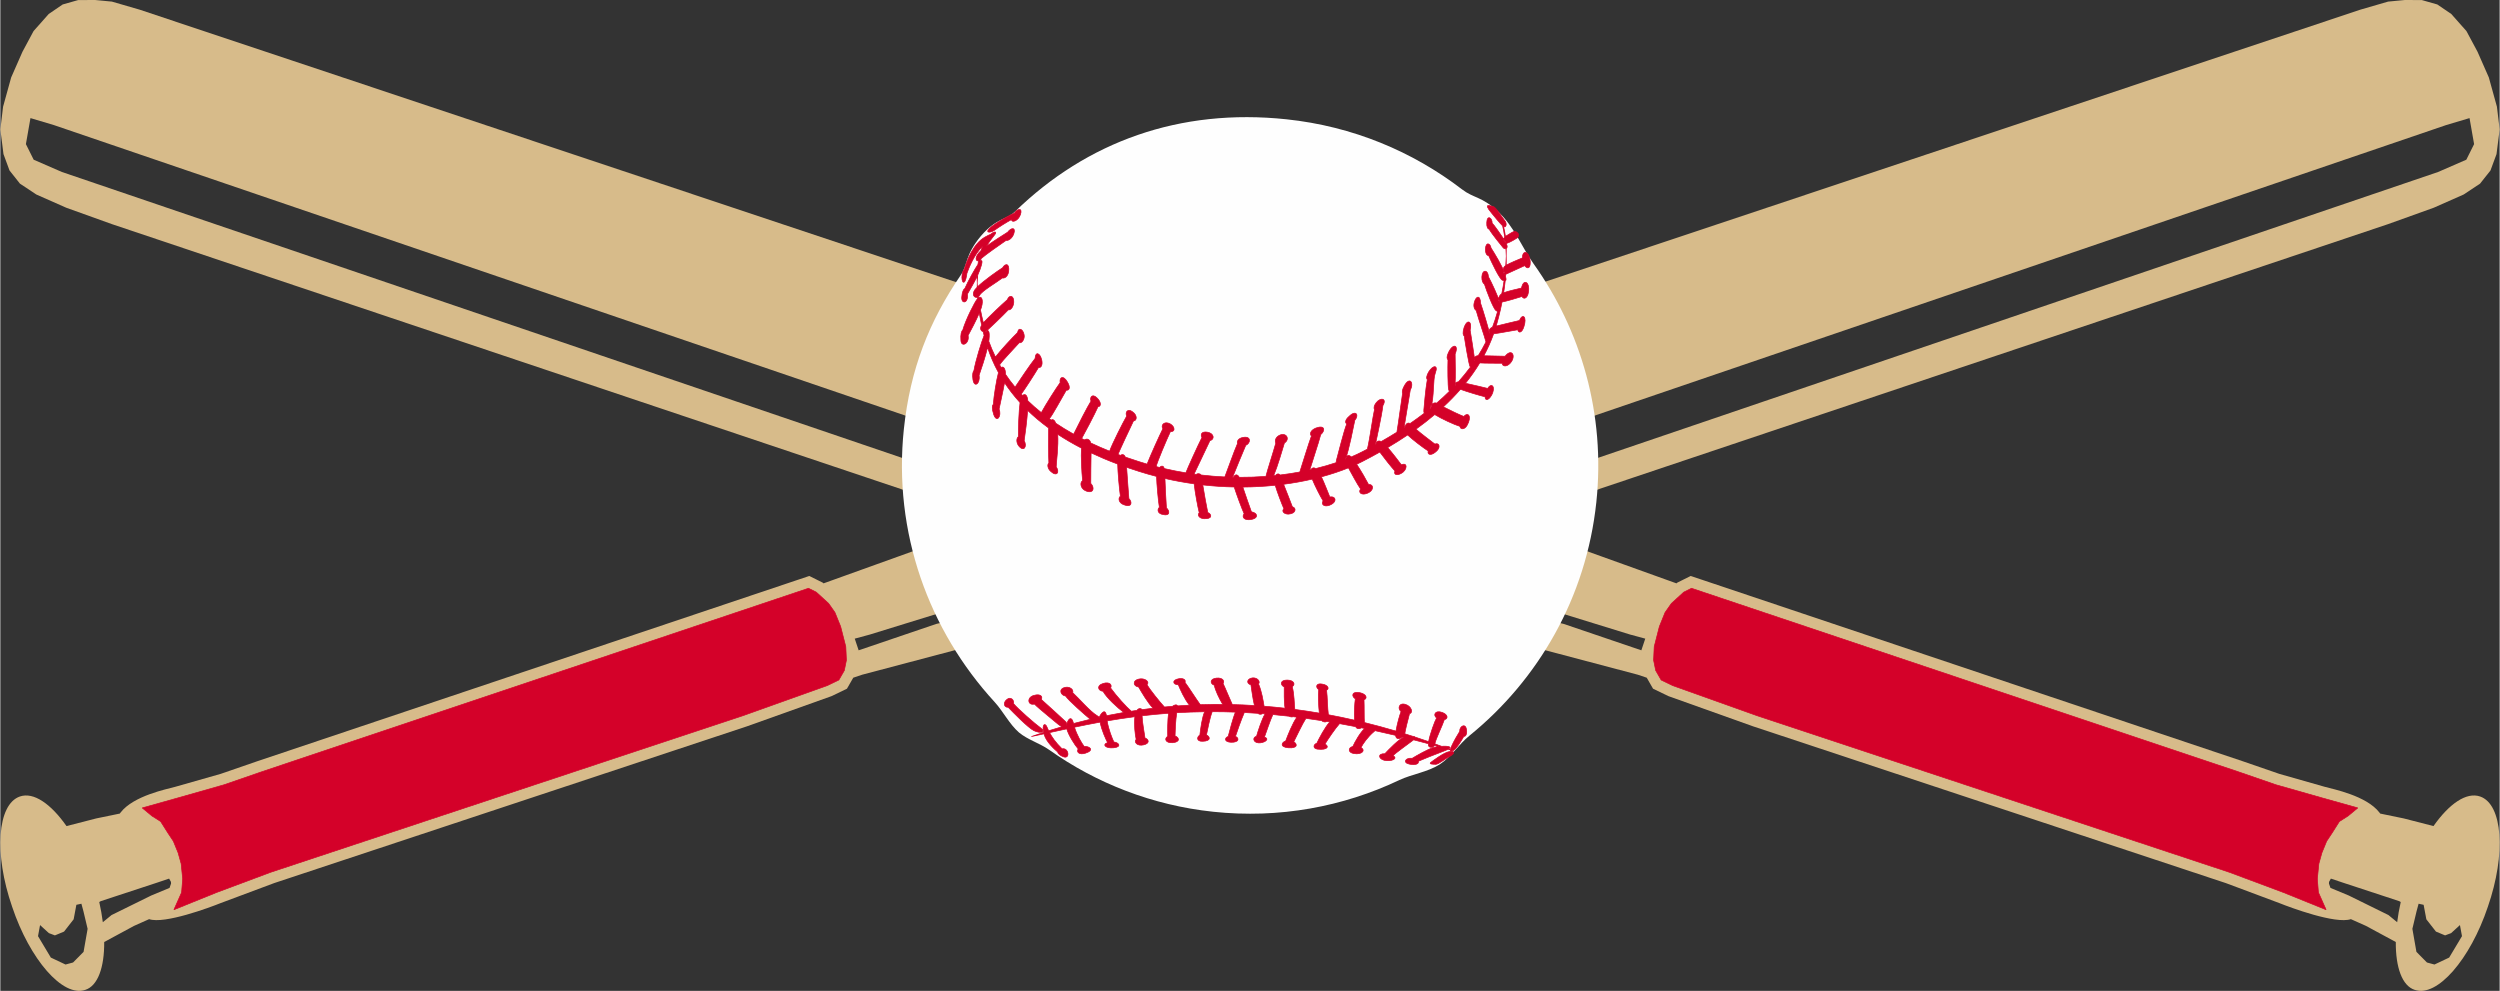
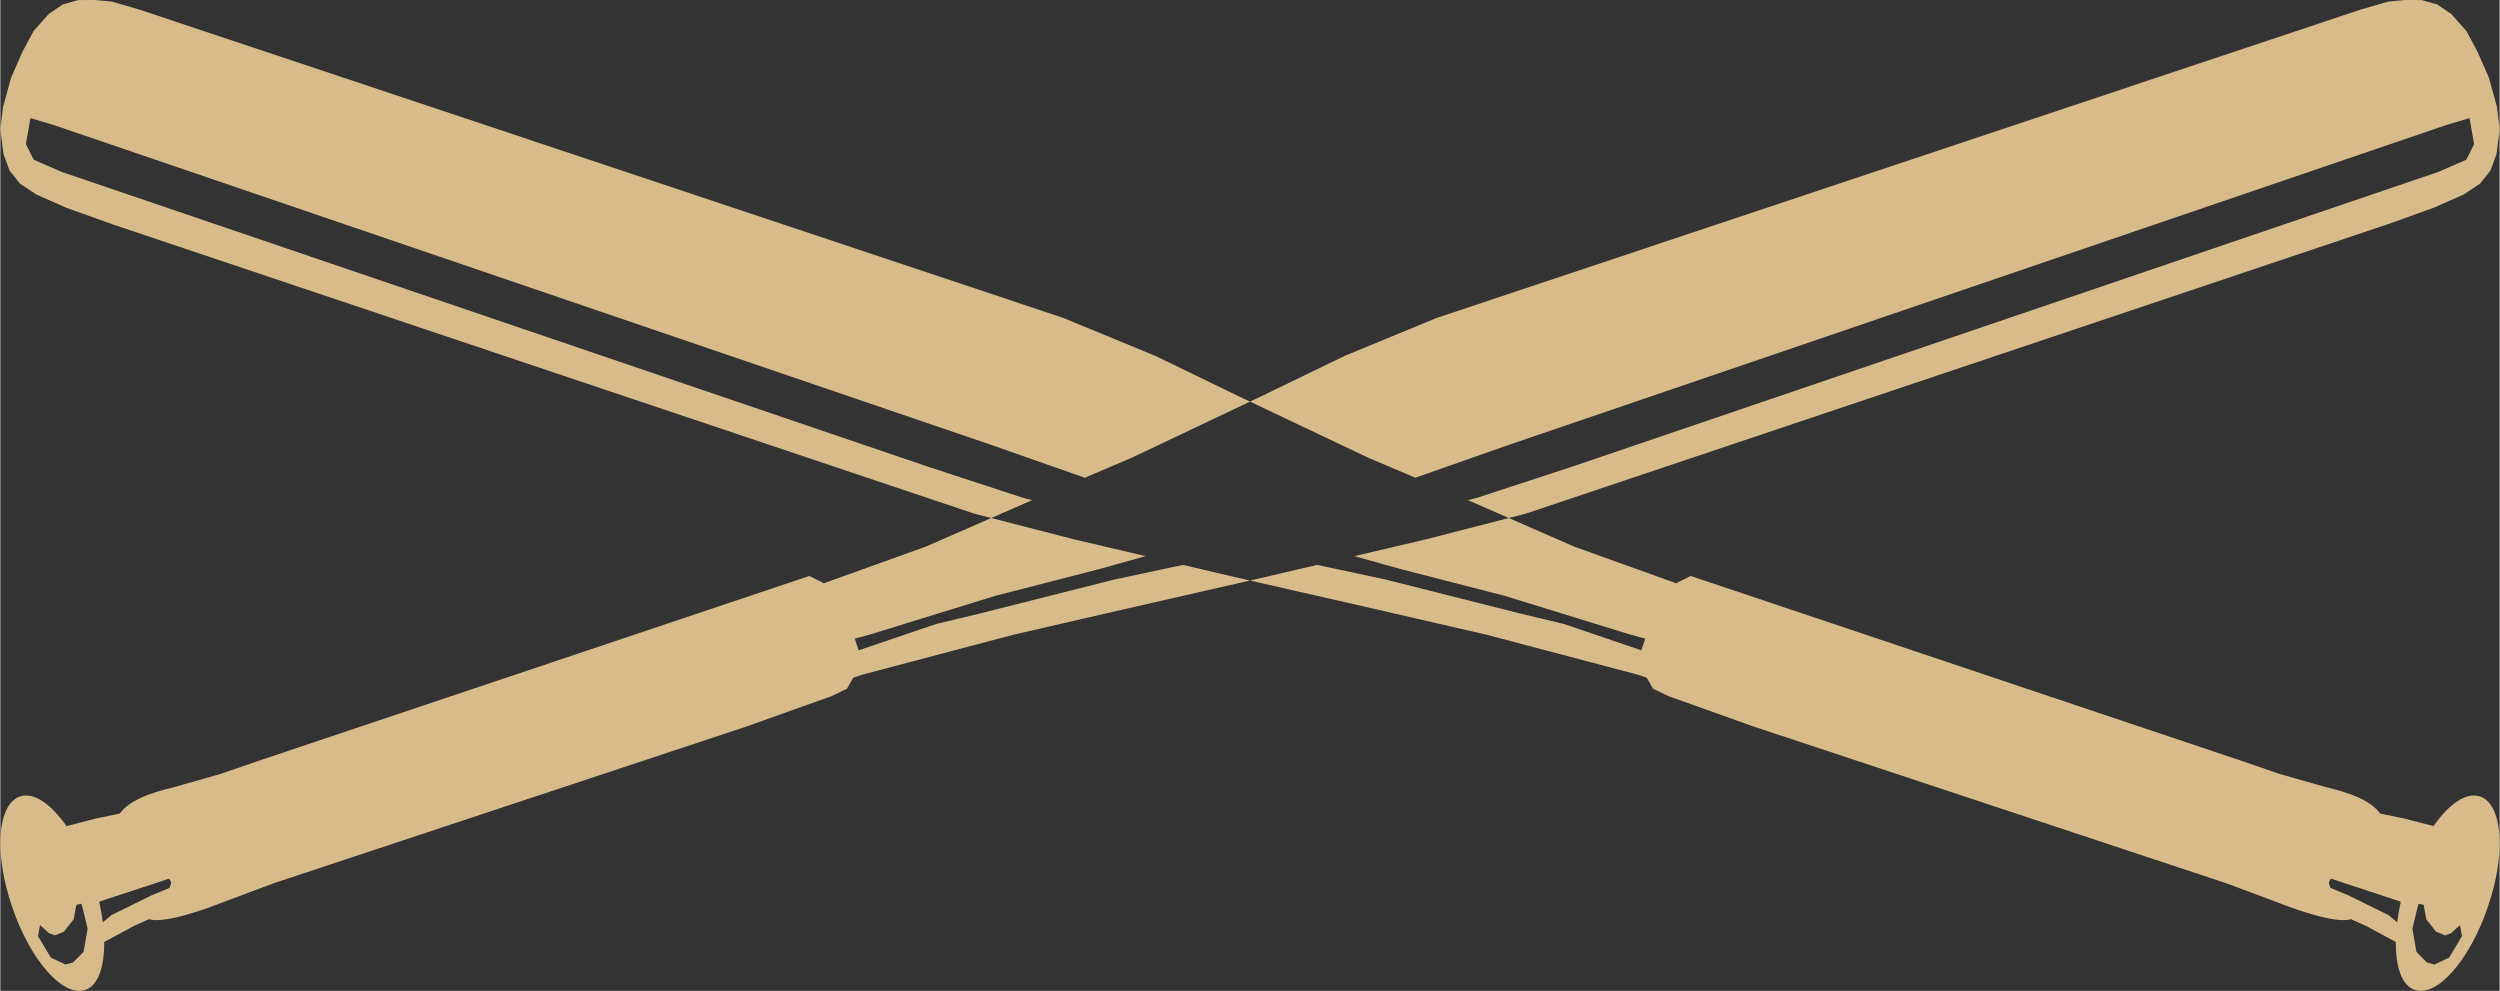
<svg xmlns="http://www.w3.org/2000/svg" xml:space="preserve" width="3290px" height="1304px" version="1.1" style="shape-rendering:geometricPrecision; text-rendering:geometricPrecision; image-rendering:optimizeQuality; fill-rule:evenodd; clip-rule:evenodd" viewBox="0 0 3290 1304.36">
  <rect x="0" y="0" width="3290" height="1304.36" fill="#333333" stroke="none" />
  <defs>
    <style type="text/css">
   
    .str0 {stroke:#D40129;stroke-width:0.9;stroke-miterlimit:2.613}
    .fil2 {fill:none}
    .fil1 {fill:#FEFEFE}
    .fil3 {fill:#D40129}
    .fil0 {fill:#D7BB8A}
   
  </style>
  </defs>
  <g id="Layer_x0020_1">
    <path class="fil0" d="M3202.92 1087.42l-39.06 -10.05 -31.1 -6.41c-0.33,-0.45 -0.67,-0.91 -1.02,-1.36 -17.01,-22.2 -61.17,-30.85 -71.73,-33.81l-60.08 -17.1 -47.99 -16.56 -726.83 -243.95 -17.7 8.81 -1.02 0.94 -134.74 -48.43 -139.91 -61.19 11.13 -2.71 126.24 -41.34 1139.87 -387.87 37.14 -16.16 10.22 -20.51 -6 -34.26 -30.78 9.18 -1234.17 421.09 -122.85 43.14 -61.87 -26.31 -171.22 -81.25 -109.01 -52.82 -121.39 -50.04 -1015.1 -338.79 -200.83 -67 -36.28 -10.54 -22.18 -2.12 -22.29 0.11 -20.31 5.77 -18.39 12.53 -19.95 22.49 -14.59 27.19 -14.9 33.86 -10.65 38.51 -3.58 29.91 4.11 32.5 7.94 21.52 13.7 17.33 21.63 14.34 39.31 17.37 60.29 21.66 1134.62 380.95 131.03 33.76 95.02 22.3 -61.82 17.23 -136.54 35.13 -164.8 50.88 -19.81 5.35 5.15 15.37 102.04 -34.69 57.3 -13.72 177.32 -44.77 90.27 -19.26 67.51 15.84 188.54 43.04 144.42 33.25 198.14 52.39 11.87 3.98 8.32 14.48 20.15 9.74 111.64 39.85 622.19 206.29 70.75 26.44c13.68,5.53 73.69,27.9 93.88,21.03l19.86 8.87 39.26 21.21c-0.25,33.3 8.32,57.73 24.89,63 29.61,10.25 73.1,-40.14 96.27,-109.27 24.34,-70.2 19.47,-135.03 -10.15,-145.27 -18.05,-6.25 -40.83,9.65 -61.38,38.93zm-119.73 74.31l74.64 24.53 1.96 1.14c-2.06,9.12 -3.62,18.03 -4.69,26.59l-11.46 -9.43 -52.31 -25.75 -24.06 -10 -1.97 -5.66 0.1 -2.22 2.43 -4.35 15.36 5.15zm157.22 70.59l-16.87 28.2 -19.35 9.15 -9.9 -2.67 -13.85 -13.99 -5.32 -30.32 5.5 -23.14 2.68 -9.91 6.62 1.41 3.59 19.1 12.64 16.17 12.02 5 7.94 -2.99 11.62 -10.61 2.68 14.6zm-3033.6 -70.59l-74.64 24.53 -1.96 1.14c2.06,9.12 3.62,18.03 4.69,26.59l11.46 -9.43 52.31 -25.75 24.06 -10 1.97 -5.66 -0.1 -2.22 -2.43 -4.35 -15.36 5.15zm-157.22 70.59l16.87 28.2 19.35 9.15 9.9 -2.67 13.85 -13.99 5.32 -30.32 -5.5 -23.14 -2.68 -9.91 -6.62 1.41 -3.59 19.1 -12.64 16.17 -12.02 5 -7.94 -2.99 -11.62 -10.61 -2.68 14.6zm37.49 -144.9l39.06 -10.05 31.1 -6.41c0.33,-0.45 0.67,-0.91 1.02,-1.36 17.01,-22.2 61.17,-30.85 71.73,-33.81l60.08 -17.1 47.99 -16.56 726.83 -243.95 17.7 8.81 1.02 0.94 134.74 -48.43 139.91 -61.19 -11.13 -2.71 -126.24 -41.34 -1139.87 -387.87 -37.14 -16.16 -10.22 -20.51 6 -34.26 30.78 9.18 1234.17 421.09 122.85 43.14 61.87 -26.31 171.22 -81.25 109.01 -52.82 121.39 -50.04 1015.1 -338.79 200.83 -67 36.28 -10.54 22.18 -2.12 22.29 0.11 20.31 5.77 18.39 12.53 19.95 22.49 14.59 27.19 14.9 33.86 10.65 38.51 3.58 29.91 -4.11 32.5 -7.94 21.52 -13.7 17.33 -21.63 14.34 -39.31 17.37 -60.29 21.66 -1134.62 380.95 -131.03 33.76 -95.02 22.3 61.82 17.23 136.54 35.13 164.8 50.88 19.81 5.35 -5.15 15.37 -102.04 -34.69 -57.3 -13.72 -177.32 -44.77 -90.27 -19.26 -67.51 15.84 -188.54 43.04 -144.42 33.25 -198.14 52.39 -11.87 3.98 -8.32 14.48 -20.15 9.74 -111.64 39.85 -622.19 206.29 -70.75 26.44c-13.68,5.53 -73.69,27.9 -93.88,21.03l-19.86 8.87 -39.26 21.21c0.25,33.3 -8.32,57.73 -24.89,63 -29.61,10.25 -73.1,-40.14 -96.27,-109.27 -24.34,-70.2 -19.47,-135.03 10.15,-145.27 18.05,-6.25 40.83,9.65 61.38,38.93z" />
-     <path class="fil1" d="M1596.44 1068.55c-80.09,-8.49 -153.82,-37.6 -215.72,-81.43 -12.74,-8.96 -28.25,-13.26 -39.78,-22.85 -12.88,-11.25 -20.98,-28.08 -32.24,-40.3 -86.24,-93.95 -133.79,-222.95 -119.31,-359.46 8.33,-78.59 33.28,-141.73 75.1,-202.7 8.54,-12.4 5.47,-26.42 26.35,-51.2 19.97,-23.36 34.26,-21.85 44.85,-32.13 94.54,-91.89 216.76,-136.35 357.4,-121.44 87.24,9.25 165.87,42.31 230.93,92.17 15.47,11.91 26.02,9.23 47.13,28.96 21.81,20.18 31.85,47.48 46.74,68.46 62.91,88.04 95.29,198.71 83.01,314.53 -13.28,125.22 -76.09,233.4 -166.79,307.06 -14.14,11.43 -24.29,28.23 -39.4,38.03 -15.9,10.11 -36.73,12.84 -53.14,20.61 -74.07,35.11 -157.89,50.94 -245.13,41.69z" />
    <g>
-       <path class="fil2 str0" d="M1884.04 1002.84c0,0 16.56,-12.69 23.49,-13.48 6.59,-1.2 7.78,1.97 1.28,5.84 -6.83,3.46 -15.19,10.56 -19.03,10.91 -3.8,-0.02 -11.02,-0.03 -5.74,-3.27zm21.61 -537.3c-1.85,4.06 -1.49,6.99 -0.04,8.11 -0.43,9.42 -0.14,35.04 0.78,38.74 0.16,0.99 0.59,1.92 1.18,2.66 -5.46,5.42 -11.1,10.62 -16.86,15.6 -4.65,-1.69 -8.76,3.13 -8.87,7.43l1.23 -0.99c4.5,-14.09 2.73,-38.09 5.75,-45.58 0.26,-0.67 0.43,-1.25 0.52,-1.76 3.45,-8.82 -3.09,-9.86 -9.04,-0.28 -3.19,5.26 -3.29,8.83 -1.89,10.19 -2.46,13.18 -4.08,35.28 -4.58,40.08 -0.17,1.52 0.04,3.06 0.5,4.28 -6.13,4.72 -12.34,9.22 -18.58,13.51 -3.2,-2 -5.94,0.93 -6.91,4.67l-1.01 0.67c1.33,-9.65 6.55,-38.37 8.21,-49.61l0.07 -0.12c5.17,-9.34 -1.09,-18.37 -8.25,-4.68 -2.5,4.68 -2.85,7.76 -2.05,9.39 -1.75,10.96 -5.39,39.38 -7.47,51.11 -6.93,4.34 -13.81,8.43 -20.59,12.27 -4.22,-2.06 -6.89,0.56 -7.02,3.93l-0.72 0.4 0.03 -0.11c0.84,-4.84 8.33,-37.6 9.93,-51.64 5.74,-9.62 -3.37,-11.12 -9.04,-3.4 -2.88,3.82 -3.18,6.98 -2.07,8.71 -2.14,8.84 -6.12,38.84 -9.36,52.09 -2.13,1.12 -4.23,2.22 -6.32,3.29 -4.64,2.4 -9.62,4.74 -14.92,7 -3.99,-4.1 -6.55,-1.11 -7.2,2.93l-0.46 0.17c4.92,-13.01 10.24,-41.39 12.35,-51.28 6.09,-7.28 1.33,-13.97 -7.34,-5.36 -5.58,4.7 -5.66,8.69 -3.25,10 -4.34,10.88 -10.8,38.25 -13.5,47.54 -0.33,1.27 -0.49,2.46 -0.51,3.53 -8.37,2.82 -17.3,5.42 -26.74,7.74 -2.63,-1.65 -5.16,-0.92 -6.38,1.5l-1.56 0.35c1.81,-6.57 11.64,-35.63 14.43,-46.52 6.35,-5.38 5.53,-13.08 -6.35,-8.64 -7.55,3.14 -8.36,8 -5.91,10.52 -3.57,9.45 -11.83,36.74 -15.3,47.32 -8.39,1.56 -17.09,2.89 -26.05,3.97 -1.95,-2.45 -4.39,-1.52 -6.05,0.68 -0.77,0.08 -1.55,0.15 -2.33,0.23 5.36,-12.76 11.33,-33.83 14.18,-43 7.59,-4.89 2.86,-13.76 -5.51,-10.63 -5.97,2.34 -7.56,7.62 -5.83,10.68 -2.9,10.65 -11.57,37.52 -12.78,42.86 -0.05,0.31 -0.09,0.64 -0.11,0.97 -11.38,0.87 -23.13,1.3 -35.18,1.25 -2.85,-5.11 -6.03,-3.42 -7.64,-0.1l-1.16 -0.03c4.61,-11.61 13.67,-33.55 17.29,-41.87 6.97,-3.23 7.12,-12.5 -3.23,-10.55 -6.49,1.01 -8.66,5.11 -7.61,8.17 -4.06,8.9 -14.7,39.14 -16.47,43.27 -0.1,0.2 -0.18,0.4 -0.25,0.62 -10.21,-0.49 -20.6,-1.33 -31.13,-2.57 -1.55,-2.07 -4.41,-2.23 -6.61,-0.83 -0.91,-0.12 -1.81,-0.24 -2.73,-0.36 5.16,-10.95 16.88,-35.42 20.93,-44.05 6.26,-1.32 6.06,-9.54 -3.68,-11.2 -7.77,-1.07 -8.99,3.48 -6.84,7.06 -5.38,10.57 -19.38,41.45 -20.79,45.53 -0.12,0.33 -0.19,0.68 -0.23,1.05 -9.46,-1.55 -19,-3.43 -28.61,-5.66 -1.07,-4.3 -3.82,-3.75 -6.19,-1.49 -1.49,-0.37 -2.98,-0.74 -4.48,-1.13 1.36,-6.15 13.73,-35.38 18.72,-45.87 8.5,-0.04 4.72,-9.24 -2.8,-11.38 -6.42,-1.78 -9.8,3.54 -7.08,7.47 -4.66,9.3 -16.54,35.69 -20.75,46.52 -3.39,-0.98 -6.79,-2 -10.19,-3.08 -6.36,-1.99 -12.51,-4.03 -18.47,-6.13 -1.51,-3.8 -4.2,-3.98 -6.4,-2.3 -1.1,-0.4 -2.18,-0.8 -3.26,-1.21 2.45,-6.17 15.69,-34.34 20.4,-44.06 4.7,-0.22 5.42,-7.44 -1.34,-12.09 -5.86,-4.66 -10.11,0.28 -7.61,5.7 -5.01,8.76 -18.68,35.67 -22.49,46.18 -8.71,-3.49 -16.94,-7.09 -24.74,-10.79 -1.42,-5.19 -5.39,-6.24 -8.37,-4.07 -1.24,-0.62 -2.45,-1.25 -3.66,-1.87l0.02 -0.03c3.36,-5.82 17.25,-32.17 21.54,-41.85 4.17,0.08 4.54,-5.98 -1.43,-11.53 -5.98,-6.05 -9.81,-0.92 -7.86,4.28 -4.53,7.12 -17.59,32.62 -22.8,43.49 -8.44,-4.71 -16.27,-9.52 -23.55,-14.42 -1.82,-4.85 -4.16,-5.41 -6.02,-4.16 -0.95,-0.67 -1.89,-1.34 -2.82,-2.02 0.54,-0.32 0.99,-0.67 1.33,-1.01 2.83,-3.25 14.89,-25.01 21.41,-36.36 3.67,0.67 5.97,-3.18 1.45,-10.66 -5.68,-9.89 -10.93,-5.97 -9.59,0.82 -5.68,7.78 -19.19,29.09 -24.79,39.45 -6.42,-5.14 -12.31,-10.33 -17.7,-15.54 -0.8,-8.54 -4.33,-9.69 -6.95,-6.99 -0.6,-0.63 -1.19,-1.26 -1.78,-1.89 3.93,-5.19 17.71,-26.44 22.75,-35.04 2.88,0.77 5.85,-2.63 4.26,-9.87 -2.51,-10 -8.44,-11.22 -8.76,-2 -6.03,7.38 -21.05,29.84 -26.33,37.74 -4.71,-5.66 -8.89,-11.3 -12.63,-16.86 0.15,-7.4 -2.79,-11.2 -5.7,-8.98 -0.71,-1.18 -1.39,-2.36 -2.06,-3.53 0.37,-0.28 0.68,-0.66 0.92,-1.12 2.43,-4.07 18.38,-20.63 24.99,-28.02 3.01,1.35 7.4,-4.54 6.43,-10.1 -1.16,-7.16 -7.2,-11.34 -8.73,-3.17 -5.97,5.59 -23.48,24.56 -29.05,32.16 -3.55,-7.2 -6.42,-14.13 -8.77,-20.71 0.11,-0.75 0.2,-1.48 0.27,-2.16 1.3,-12.22 -1.25,-13.92 -4.15,-9.84l-0.26 -0.91c0.54,-0.22 1.04,-0.55 1.47,-0.97 3.23,-2.9 21.55,-20.25 28.28,-27.5 2.76,0.72 6.79,-3.36 7.28,-10.18 0.3,-8.67 -5.72,-10.39 -8.54,-3.12 -7.22,6.21 -23.96,22.2 -31.52,30.32 -1.46,-5.85 -2.7,-11.44 -3.73,-16.78 0.55,-1.48 0.99,-2.81 1.27,-3.9 2.75,-9.27 0.2,-15.14 -3.92,-12.31l-0.17 -1.31c0.58,-0.45 1.11,-1.06 1.55,-1.86 2.96,-5.73 22.22,-16.86 30.19,-22.93 2.76,1.1 7.22,-2.15 8.11,-8.37 1.48,-11.06 -4.5,-11.07 -7.97,-4.95 -6.14,3.86 -24.46,16.68 -33.12,25.17 -0.33,-4.93 -0.45,-9.55 -0.39,-13.89 -4.34,9.01 -10.23,18.74 -12.77,23.28l0.07 0.77c1.06,11.52 -8.2,12.82 -7.58,3.38 0.53,-6.81 2.26,-10.66 3.95,-11.16 4.53,-10.32 13.11,-25.57 17.36,-31.9 0.21,-1.67 0.45,-3.28 0.72,-4.83 -3.37,1.09 -6.13,-4.68 3.25,-13.36 0.72,-2.2 1.49,-4.23 2.3,-6.09 -11.04,10.74 -18.56,29.36 -20.78,35.99 -0.05,0.73 -0.15,1.52 -0.3,2.37 -2.35,14.97 -7.51,9.85 -6.02,-0.63 0.64,-3.7 1.72,-5.94 2.79,-6.94 3.32,-11.4 11.87,-33.94 27.57,-42.7 3.1,-1.74 5.42,-2.83 7.09,-3.44 3.86,-3.4 6.81,-3.81 6.81,-2.17 0,2.34 -5.97,7.11 -12.01,17.68 10.06,-7.42 22.19,-14.78 27.72,-18.4 4.87,-6.48 10.96,-6.5 8.12,1.96 -2.06,6.28 -7.48,9.65 -10.19,8.87 -8.43,5.82 -26.49,18.39 -32.77,23.87 -0.36,1.13 -0.71,2.31 -1.05,3.52 2.76,-2.6 3.17,1.11 -0.56,11.11 -0.75,2.17 -1.74,4.55 -2.87,7.01 -0.55,4.93 -0.86,10.28 -0.87,16.11 -1.17,1.16 -2.14,2.23 -2.85,3.18 -4.91,6.93 -0.44,11.35 3.31,10l0.13 1.75c-4.02,4.76 -15.7,28.13 -19.53,41.49 -1.81,1.52 -3.06,5.84 -2.41,13.63 0.47,9.91 11.69,3.94 9.46,-6.51 3.42,-6.32 10.6,-19.83 14.77,-29.58 0.82,5.07 1.82,10.38 3.03,15.93 -2.81,4.78 -0.77,7.81 1.98,8.57 0.41,1.68 0.84,3.37 1.29,5.09l-0.24 0.58c-3.13,7.61 -11,32.86 -13.15,45.53 -1.45,1.66 -2.28,5.49 -1.31,11.88 1.82,11.6 9.72,5.22 8.16,-5.22l-0.06 -0.44c2.62,-7.47 8.14,-23.74 11.17,-36.55 3.36,10.16 7.92,21.3 14.33,32.99 -2.58,9.62 -6.15,31.27 -6.76,41.95 -1.65,1.26 -2.1,5.45 0.58,13.53 4.07,11.35 10.73,1.73 7.01,-7.36 1.38,-7.3 5.22,-23.25 7.18,-34.81 5.65,8.61 12.38,17.41 20.42,26.23 -1.57,11.19 -2.34,34.14 -2.2,44.96 -2.6,1.56 -3.02,7.77 0.5,12.11 6.88,8.52 11.3,0.5 7.15,-6.99 1.47,-9.5 3.65,-26.98 4.55,-39.77 8.04,7.78 17.18,15.53 27.58,23.13 -0.28,10.9 -0.2,36.5 0.34,46.09 -2.31,1.86 -1.8,7.5 2.81,11.32 7.82,7.1 11.65,0.62 6.87,-6.29 0.26,-7.03 3.07,-27.07 2.03,-42.77 9.44,6.21 19.79,12.29 31.16,18.16 -0.71,11.09 0.41,31.69 1.54,42.87 -3.73,2.19 -2.86,9.87 3.29,12.95 10.72,5.33 13.35,-3.33 7.52,-9.31 -0.06,-9.11 0.2,-27.81 0.38,-40.23 10.81,5.11 22.45,10.03 34.99,14.73 0.21,10.66 2.15,32.83 3.57,42.32 -3.22,2.28 -2.45,8.61 4.41,11.19 10.51,4.16 11.78,-3.13 6.8,-8.11 -0.69,-7.34 -1.96,-27.38 -3,-41.15 5.42,1.89 10.98,3.74 16.73,5.53 7.57,2.39 15.13,4.55 22.65,6.48 0.29,10.18 2.21,32.06 3.71,40.7 -2.85,2.47 -2.53,7.42 3.12,9.08 11.55,3.36 10.8,-4.38 6.2,-8.37 -0.66,-7.18 -1.35,-25.57 -1.97,-38.71 12.96,2.98 25.79,5.31 38.44,7.07 1.19,11.2 4.66,29.94 6.7,38.08 -2.83,2.62 -0.42,7.39 6.28,7.83 10.98,0.55 10.8,-5.52 4.97,-8.26 -1.38,-6.89 -4.84,-24.64 -6.6,-36.23 14.07,1.59 27.89,2.48 41.35,2.74 3.34,10.39 10.12,28.63 13.12,35.25 -3.01,3.25 -1.1,8.1 6.34,7.83 13.87,-0.94 11.69,-9.18 3.23,-10.45 -2.47,-6.62 -7.43,-21.02 -11.35,-32.56 14.72,-0.09 28.98,-0.91 42.64,-2.34 2.81,9.25 8.51,24.33 11.48,30.93 -3.69,3.24 0.53,7.3 6.12,7.02 9.57,-0.52 10.97,-8.1 5.01,-9.65 -1.95,-5.79 -7.68,-19.37 -11.56,-29.6 13.23,-1.74 25.84,-4.04 37.7,-6.78 3.6,8.79 10.34,22.12 14.33,28.63 -2.78,4.05 0.67,8.22 7.83,5.94 11.68,-4.21 8.89,-12.69 1,-11.09 -2.38,-5.69 -7,-17.86 -11.08,-26.51 12.95,-3.48 24.88,-7.49 35.59,-11.85 4.11,7.37 11.39,21.32 16,27.82 -3.47,4.64 1.06,8.45 8.07,5.97 10.42,-3.9 9.24,-12.38 2.41,-11.88 -2.98,-5.91 -9.81,-17.73 -15.67,-26.61 2.69,-1.25 5.28,-2.52 7.77,-3.81 7.34,-3.78 14.96,-7.85 22.74,-12.23 5.55,7.55 15.08,19.65 19.9,24.9 -1.95,4.49 2.08,6.78 8.65,2.92 8.11,-4.67 7.99,-14.95 -0.16,-11.01 -3.77,-5 -11.57,-15.32 -18.07,-22.76 8.69,-5.13 17.5,-10.65 26.29,-16.59 6.61,6.35 20.97,17.18 27.05,21.04 -1.36,4.47 2.89,6.61 8.85,2.04 8.75,-6.23 5.89,-13.43 -0.11,-11.12 -5.07,-3.96 -17.14,-12.85 -24.86,-19.58 8.36,-6.02 16.64,-12.43 24.68,-19.26 8.86,5.51 26.03,13.44 33.2,15.54 0.72,4.54 6.06,4.39 9.26,-1.03 6.86,-11.82 1.73,-18.59 -4.1,-11.95 -5.32,-2.05 -18.19,-8.07 -26.96,-12.67 7.84,-7.26 15.38,-14.96 22.47,-23.11 9.06,3.32 26.56,8.56 32.43,9.85 0.02,5.37 4.43,5.05 8.53,-2.04 5.99,-10.79 0.19,-17.47 -5.07,-8.97 -5.46,-1.46 -19.69,-4.64 -29.24,-6.8 6.8,-8.46 13.11,-17.37 18.78,-26.77 7.51,0.5 22.53,0.33 29.45,0.48 0.42,4.46 6.05,4.96 10.71,-0.2 8.1,-8.93 2.32,-20.44 -6.77,-9.09 -7,-0.15 -19.52,-0.33 -28.01,-0.63 4.95,-9.18 9.29,-18.79 12.88,-28.87 7.5,-0.88 24.46,-4.23 31.77,-5.34 1.04,5 5.69,4.14 8.18,-4.35 4.11,-11.99 -1.32,-18.36 -6.05,-7.82 -6.47,1.4 -22.19,5.31 -30.58,7.35 0.25,-0.82 0.5,-1.64 0.73,-2.47 1.82,-6.38 3.4,-12.56 4.77,-18.54 0.28,-0.63 0.47,-1.43 0.54,-2.43 0.62,-2.78 1.19,-5.52 1.72,-8.22 5.74,-1.12 19.61,-5.08 26.25,-7.33 2.34,4.46 7.42,2.42 8.57,-5.92 2.11,-12.98 -6.5,-18.25 -9.22,-5.19 -6.06,1.47 -17.66,3.96 -23.45,6.22 0.86,-5.47 1.53,-10.73 2.05,-15.77 1.11,-0.15 1.5,-1.35 0.5,-5.44 0.08,-1.05 0.16,-2.09 0.24,-3.13l0.03 -0.01c2.67,-1.3 18.25,-8.3 24.85,-11.36 3.16,4.57 7.61,4.43 7.31,-5.01 -1.28,-15.43 -10.45,-15.65 -10.32,-5.18 -5.88,2.42 -16.38,6.78 -21.29,9.6 0.2,-7.91 0.01,-15.14 -0.43,-21.7 -1.16,0.36 -2.66,-0.13 -3.63,-1.33 -2.08,-2.56 -14.88,-18.06 -18.39,-24.37 -1.86,-0.16 -3.59,-3.21 -3.2,-8.72 0.39,-10.6 7.35,-6.33 7.11,0.74l0.03 0.02c1.61,1.21 12.49,16.37 17.27,24.53l0.13 1.17c-1.8,-1.48 -3.35,-4.7 -0.92,-7.36 -0.82,-5.69 -1.8,-10.63 -2.77,-14.79 -4.02,-3.9 -11.41,-13.05 -14.9,-17.37 -11.47,-13.76 -0.63,-8.43 2.38,-8.11 3.38,0.36 11.13,13.35 15.16,18.34 3.85,4.36 1.78,10.13 -1.4,8.19 0.95,3.18 1.84,7.5 2.5,12.87 0.16,-0.12 0.33,-0.24 0.51,-0.36 6.12,-3.91 10.58,-6.48 11.7,-6.36 1.51,0.16 6.95,2.64 4.55,7.33 -0.95,1.8 -12.24,7.83 -14.57,8.34 -0.37,0.17 -0.87,0.1 -1.39,-0.16l0 0.01 0.22 0.4c2.01,3.84 1.42,6.02 0.07,6.78 0.15,6.6 -0.03,14.05 -0.66,22.28l-0.23 0.14c-4.95,3.11 -3.45,10.36 -0.89,11.42l0.01 -0.13 -0.23 -0.76c-3.12,-9.96 -14.1,-27.53 -18.03,-33.74 -0.84,-5.93 -6.71,-8.64 -7.4,1 -0.21,6.16 2.06,9.38 4.16,8.86 3.82,8.68 14.77,31.97 18.43,32.7 0.69,0.15 1.35,0.34 1.94,0.48 -0.81,5.48 -1.8,11.2 -3.01,17.16 -5,3.15 -4.96,10.18 -2.46,11.2l-0.08 0.37c-2.91,-9.08 -11.02,-26.57 -14.93,-33.66 -0.8,-10.32 -8.42,-9.65 -8.75,0.04 -0.19,5.04 1.48,8.44 3.42,9.58 2.63,8.5 11.76,32.28 15.09,34.59 0.72,0.57 1.46,0.98 2.17,1.19 -0.37,1.34 -0.74,2.69 -1.13,4.05 -1.61,5.68 -3.46,11.22 -5.52,16.63 -5.12,2.17 -5.72,6.94 -3.48,8.54l-0.19 0.43c-1.49,-6.69 -8.54,-30.5 -12.04,-40.43 -0.22,-10.96 -6.02,-10.01 -8.38,-0.66 -1.29,5.1 0.41,8.95 2.6,10.25 2.17,8.38 11.64,36.21 12.56,40.41 0.09,0.39 0.18,0.75 0.27,1.07 -3.1,6.15 -6.48,12.12 -10.09,17.9 -5.27,0.48 -5.54,4 -4.29,6.59l-0.2 0.3c-1.31,-9.83 -4.62,-31.12 -6.18,-40.35 2.94,-10.81 -3.45,-16.16 -8.04,-3.37 -2.08,6.31 -1.42,9.96 0.25,11.12 1.3,9.59 6.01,36.41 7.32,39.5 0.16,0.5 0.44,0.98 0.8,1.39 -4.97,6.73 -10.26,13.19 -15.81,19.39 -3.52,0.03 -4.41,2.35 -4.11,4.48l-0.33 0.35c0.83,-10.42 0.22,-32.83 0.14,-41.49l0.1 -0.23c5.16,-12.76 -3.83,-14.09 -9.48,-0.24zm-544.38 461.27c-8.8,2.31 -10.6,-8.77 -0.7,-11.41 8.34,-2.41 12.01,1.26 9.7,5.36 6.65,5.8 29.23,26.61 31.89,29.09 1.33,0.93 1.84,3.36 1.13,5.15l0.23 -0.07c1.03,-7.12 6.3,-14.59 9.23,-2.54 7.17,-1.92 14.51,-3.78 22.05,-5.55 -6.57,-5.34 -28.63,-24.63 -32.59,-30.62 -6.1,-0.76 -9.55,-8.6 -1.77,-11.05 6.54,-2.31 12.92,2.45 11.16,6.63 8.25,7.55 22.51,24.54 32.08,30.28 1.22,0.73 2.11,1.44 2.73,2.11l0.58 -0.12c0,-0.3 -0.01,-0.59 -0.01,-0.88 0,0 6.94,-13.4 9.12,-1.05 7.45,-1.52 15.06,-2.96 22.83,-4.3 -8.24,-5.99 -22.47,-19.08 -27.41,-27.84 -6.54,-0.63 -9.02,-7.59 0.46,-10.39 8.24,-2.43 11.97,2.04 9.51,6.01 7.66,10.56 20.94,25.34 27.24,30.6 2.45,-0.39 4.93,-0.77 7.41,-1.13 2.29,-3.14 5.37,-2.8 6.81,-0.97 4.76,-0.65 9.57,-1.27 14.44,-1.84 -6.73,-6.83 -15.4,-21.55 -19.01,-27.92 -7.13,-0.92 -8.45,-8.45 0.22,-10.45 7.81,-1.81 14.87,3.53 10.75,7.43 3.65,6.26 17.23,23.22 22.99,29.34 3.53,-0.35 7.08,-0.67 10.67,-0.96 2.7,-2.17 5.68,-2.61 6.65,-0.51 5.17,-0.38 10.38,-0.7 15.65,-0.98 -6.62,-7.98 -12.29,-21.03 -14.69,-26.78 -7.64,-0.1 -8.52,-6.61 0.89,-8.02 6.2,-1.11 9.42,2.02 7.89,4.7 4.82,6.46 14.57,21.89 20.13,29.5 9.69,-0.31 19.56,-0.43 29.6,-0.36 -4.68,-7.73 -10.03,-18.91 -11.12,-25.21 -5.87,-2.05 -6.12,-8.56 3.02,-9.46 7.7,-0.76 11.02,3.83 8.53,7.09 3.41,7.08 8.77,20.6 12.17,27.77 9.55,0.23 19.25,0.64 29.1,1.25 -2.37,-9.85 -3.83,-22.58 -4.64,-27.21 -6.66,-1.87 -5.18,-8.36 2.4,-9.18 6.43,-0.43 10.4,5.17 7.65,8.04 4.19,9.68 6.16,22.29 7.31,29.26 9.07,0.71 18.26,1.6 27.58,2.66 -1.68,-9.6 -0.89,-21.69 -1.11,-28.02 -5.42,-2.49 -5.6,-9.12 3.9,-9.04 8.85,0.05 11.36,5.86 6.68,8.6 2.73,10.05 2.58,22.69 3.42,30.04 10.59,1.39 21.32,3 32.21,4.87 -1.11,-9.87 -1.68,-24.5 -0.76,-30.96 -4.34,-2.87 -3.78,-8.77 4.28,-7.31 7.89,1.12 10.2,6.17 6.06,8.1 1.17,8.88 1.19,24.26 2.38,32.31 11.32,2.11 22.81,4.5 34.45,7.18 -0.62,-10.68 0.1,-21.39 0.97,-28.16 -5.43,-3.41 -4.65,-10.11 5.89,-8.07 8.8,1.8 10.55,7.5 5.57,9.37 0.39,8.16 0.1,24.3 0.53,29.94 13.63,3.35 27.47,7.1 41.52,11.26 1.88,-10.8 4.93,-21.14 6.72,-25.71 -5.34,-4.34 -2.2,-12.17 6,-9.34 7.29,2.23 10.62,10.65 5.16,12.15 -2.09,7.73 -5.75,22.11 -6.18,26.15 -0.01,0.1 -0.02,0.2 -0.05,0.3 3.31,1.03 6.63,2.08 9.96,3.15 1.75,0.1 3.09,0.46 3.58,1.17 5.9,1.93 11.83,3.93 17.8,6.01 1.71,-9.55 8.31,-27.63 10.41,-30.92 0.04,-0.07 0.07,-0.14 0.12,-0.21 -5.09,-3.88 -1.87,-10.6 7.15,-7.39 8.07,2.88 8.39,8.45 3.06,9.59 -2.42,7.47 -11.54,25.91 -12.48,31.85 2.88,1.04 5.78,2.1 8.68,3.17 7.77,-0.49 14.63,0.53 9.52,3.57l2.16 0.83c0.19,-0.93 0.63,-2.23 1.4,-3.97 2.94,-6.71 8.28,-15.84 10.98,-20.06 -0.59,-5.68 6.18,-10.73 8.35,-4.51 1.95,5.56 0.3,11.58 -2.98,11.14 -3.02,5.43 -10.09,16.72 -13.03,17.97 -0.47,0.24 -0.94,0.48 -1.38,0.7l0.74 0.28 -0.83 -0.24c-2.07,1 -3.67,1.39 -3.32,-0.95l-2.77 -0.8c-0.98,0.51 -2.27,1.07 -3.92,1.69 -14.45,5.4 -29.49,11.54 -35.59,14.19 1.63,2.92 -3.16,5.61 -11.93,3.59 -8.75,-1.96 -4.49,-8.79 4.03,-7.55 5.84,-3.51 19.97,-11.74 27.93,-14.16 1.95,-0.59 4.34,-1.05 6.83,-1.36 -1.72,-0.48 -3.44,-0.96 -5.15,-1.43 -1.4,2.45 -8.74,4.82 -8.34,-2.28 -6.54,-1.77 -13.01,-3.48 -19.4,-5.12 -0.32,0.27 -0.68,0.55 -1.08,0.85 -8.33,6.42 -22.2,16.03 -26.02,20.09 7.51,3.78 -2.75,8.21 -11.73,5.94 -7.57,-2.1 -8.52,-9.03 1.03,-8.58 5.02,-5.38 18.71,-19.5 24.59,-21.4l0.39 -0.13 -2.01 -0.5c-3.42,2.61 -8.31,3.73 -8.86,-2.14 -9.18,-2.19 -18.2,-4.25 -27.06,-6.18 -0.35,0.33 -0.74,0.68 -1.17,1.04 -8.81,7.41 -15.1,16.7 -17.28,21.21 6.23,3.39 1.45,9.7 -9.39,7.91 -8.17,-1.47 -7.68,-7.83 -1.37,-9.37 2.61,-5.91 10.03,-19.05 15.67,-23.66 -1.45,-0.3 -2.87,-0.58 -4.31,-0.87 -2.67,1.55 -5.98,1.9 -7.71,-1.55 -7.17,-1.41 -14.21,-2.72 -21.16,-3.96 -5.6,6.17 -15.58,20.86 -19.12,26.86 5.48,2.88 4,8.18 -9.67,6.73 -6.37,-0.67 -6.15,-6.06 -1.1,-7.84 2.81,-6.01 11.17,-21.95 17.07,-27.96 -1.26,-0.21 -2.49,-0.4 -3.74,-0.6 -2.13,1 -5.02,0.83 -7.07,-1.14 -6.99,-1.09 -13.85,-2.09 -20.62,-3.02 -4.79,7.38 -12.75,24.56 -16,30.8 5.11,3.11 5.21,8.96 -7.14,7.95 -11.31,-0.9 -9.27,-7.01 -3.47,-9.08 2.25,-6.22 9.25,-24.04 14.8,-31.21 -1.63,-0.21 -3.24,-0.39 -4.87,-0.59 -1.7,0.48 -3.76,0.4 -5.6,-0.66 -7.2,-0.82 -14.27,-1.56 -21.22,-2.2 -3.76,7.92 -8.98,24.19 -11.09,29.63 8.25,2.94 -1.4,8.35 -8.17,7.63 -6.77,-0.72 -7.83,-7.19 -2.26,-8.7 1.55,-5.45 7.18,-23.19 11.3,-29.44 -1.15,-0.09 -2.28,-0.17 -3.42,-0.26 -1.82,1.06 -4.17,1.24 -6.2,-0.47 -6.01,-0.42 -11.92,-0.78 -17.74,-1.07 -4.32,9.86 -9.94,26.15 -11.65,31.41 5.24,2.22 4.96,8 -5.7,7.79 -9.11,-0.36 -9.13,-5.62 -3.88,-7.76 1.48,-5.76 6.62,-25.49 9.57,-31.94 -10.5,-0.39 -20.69,-0.57 -30.6,-0.57l-0.13 0.35c-3.18,8.21 -5.97,23.58 -7.43,30.21 4.9,2.39 6.43,8.1 -5.03,8.39 -8.14,0.34 -8.04,-5.54 -3.7,-8.19 0.79,-7.05 2.96,-23.83 6.39,-30.7 -12.71,0.15 -24.96,0.6 -36.77,1.29 -1.58,9.66 -2.18,24.74 -2.27,30.5 5.83,2.13 7.06,8.25 -3.4,8.97 -9.26,0.56 -11.13,-5.53 -6.27,-8.35 -0.14,-5.99 -0.34,-21.9 1.26,-30.41 -12.09,0.88 -23.73,2 -34.96,3.33 0.1,8.04 3.12,23.46 3.81,29.15 5.3,1.95 6.58,7.18 -1.78,9.11 -8.74,2.01 -13.02,-3.68 -9.85,-7.28 -1.41,-5.88 -2.95,-19.94 -1.69,-29.8 -12.66,1.64 -24.81,3.51 -36.49,5.52 1.88,11.77 6.54,22.76 8.81,27.68 7.12,0.94 10.27,6.64 0.02,7.71 -11.17,1.23 -15.67,-4.35 -8.29,-6.81 -2.41,-4.74 -7.84,-16.24 -9.81,-26.93 -11.67,2.13 -22.89,4.38 -33.73,6.65 3.05,10.15 9.27,20.77 12.69,25.26 7.37,-0.37 14.01,4.98 1.89,8.9 -8.58,2.93 -12.43,-1.88 -9.68,-5.53 -4.6,-5.13 -13.03,-18.63 -15.06,-26.46 -7.73,1.66 -15.27,3.33 -22.65,4.95 2.92,5.58 7.61,12.7 16.44,21.34 8.68,-1.9 10.98,13.44 2.28,10.65 -4.41,-1.56 -7.71,-4.12 -7.97,-6.41 -5.13,-4.33 -15.16,-13.72 -17.81,-22.94 -0.11,-0.35 -0.21,-0.68 -0.3,-1.02 -5.6,1.23 -11.12,2.43 -16.56,3.58 5.22,-1.83 10.59,-3.65 16.09,-5.45 -2.41,-10.59 1.98,-13.21 4.47,-6.99 0.61,1.42 1.3,3.04 2.16,4.84 5.76,-1.83 11.66,-3.62 17.71,-5.38 -1.56,-0.59 -3.46,-1.74 -5.73,-3.66 -3.53,-3.19 -25.09,-20.32 -30.68,-26.14zm-34.56 4.21c-5.66,0.49 -7.25,-6.4 -1.28,-10.6 4.47,-3.62 9.61,1.24 8.23,5.69 4.9,6.33 29.06,27.43 35.68,32.05 7.42,5.35 0.29,8.01 -8.75,3.63 -7.61,-3.69 -27.73,-24.35 -33.88,-30.77zm16.18 -648.74c-2.76,8.43 -11.6,11.63 -11.79,6.75 -5.81,3.02 -17.37,10.27 -22.34,13.97 -5.75,3.96 -14.89,4.13 -3.66,-4.95 11.56,-8.66 26.43,-16.21 28.81,-17.1 0.2,-0.05 0.42,-0.09 0.64,-0.11 4.93,-7 11.23,-7.13 8.34,1.44zm1760.33 781.21l-12.73 10.57 -11.47 7.28 -9.6 15.16 -7.17 10.81 -6.26 15.32 -3.99 14.3 -2.01 19.96 1.42 17.89 6.07 13.64 4.04 9.09 -55.79 -22.57 -71.2 -26.61 -622.29 -206.32 -110.73 -39.53 -15.26 -7.37 -7.23 -12.58 -2.73 -13.49 0.8 -17.79 6.76 -26.43 7.53 -18.6 8.33 -11.87 6.97 -6.37 9.3 -8.5 10.25 -5.1 720.94 241.97 48.26 16.66 60.49 17.21 47.3 13.27 0 0zm-2916.44 0l12.73 10.57 11.47 7.28 9.6 15.16 7.17 10.81 6.26 15.32 3.99 14.3 2.01 19.96 -1.42 17.89 -6.07 13.64 -4.04 9.09 55.79 -22.57 71.2 -26.61 622.29 -206.32 110.73 -39.53 15.26 -7.37 7.23 -12.58 2.73 -13.49 -0.8 -17.79 -6.76 -26.43 -7.53 -18.6 -8.33 -11.87 -6.97 -6.37 -9.3 -8.5 -10.25 -5.1 -720.94 241.97 -48.26 16.66 -60.49 17.21 -47.3 13.27 0 0z" />
-       <path id="_1" class="fil3" d="M1884.04 1002.84c0,0 16.56,-12.69 23.49,-13.48 6.59,-1.2 7.78,1.97 1.28,5.84 -6.83,3.46 -15.19,10.56 -19.03,10.91 -3.8,-0.02 -11.02,-0.03 -5.74,-3.27zm21.61 -537.3c-1.85,4.06 -1.49,6.99 -0.04,8.11 -0.43,9.42 -0.14,35.04 0.78,38.74 0.16,0.99 0.59,1.92 1.18,2.66 -5.46,5.42 -11.1,10.62 -16.86,15.6 -4.65,-1.69 -8.76,3.13 -8.87,7.43l1.23 -0.99c4.5,-14.09 2.73,-38.09 5.75,-45.58 0.26,-0.67 0.43,-1.25 0.52,-1.76 3.45,-8.82 -3.09,-9.86 -9.04,-0.28 -3.19,5.26 -3.29,8.83 -1.89,10.19 -2.46,13.18 -4.08,35.28 -4.58,40.08 -0.17,1.52 0.04,3.06 0.5,4.28 -6.13,4.72 -12.34,9.22 -18.58,13.51 -3.2,-2 -5.94,0.93 -6.91,4.67l-1.01 0.67c1.33,-9.65 6.55,-38.37 8.21,-49.61l0.07 -0.12c5.17,-9.34 -1.09,-18.37 -8.25,-4.68 -2.5,4.68 -2.85,7.76 -2.05,9.39 -1.75,10.96 -5.39,39.38 -7.47,51.11 -6.93,4.34 -13.81,8.43 -20.59,12.27 -4.22,-2.06 -6.89,0.56 -7.02,3.93l-0.72 0.4 0.03 -0.11c0.84,-4.84 8.33,-37.6 9.93,-51.64 5.74,-9.62 -3.37,-11.12 -9.04,-3.4 -2.88,3.82 -3.18,6.98 -2.07,8.71 -2.14,8.84 -6.12,38.84 -9.36,52.09 -2.13,1.12 -4.23,2.22 -6.32,3.29 -4.64,2.4 -9.62,4.74 -14.92,7 -3.99,-4.1 -6.55,-1.11 -7.2,2.93l-0.46 0.17c4.92,-13.01 10.24,-41.39 12.35,-51.28 6.09,-7.28 1.33,-13.97 -7.34,-5.36 -5.58,4.7 -5.66,8.69 -3.25,10 -4.34,10.88 -10.8,38.25 -13.5,47.54 -0.33,1.27 -0.49,2.46 -0.51,3.53 -8.37,2.82 -17.3,5.42 -26.74,7.74 -2.63,-1.65 -5.16,-0.92 -6.38,1.5l-1.56 0.35c1.81,-6.57 11.64,-35.63 14.43,-46.52 6.35,-5.38 5.53,-13.08 -6.35,-8.64 -7.55,3.14 -8.36,8 -5.91,10.52 -3.57,9.45 -11.83,36.74 -15.3,47.32 -8.39,1.56 -17.09,2.89 -26.05,3.97 -1.95,-2.45 -4.39,-1.52 -6.05,0.68 -0.77,0.08 -1.55,0.15 -2.33,0.23 5.36,-12.76 11.33,-33.83 14.18,-43 7.59,-4.89 2.86,-13.76 -5.51,-10.63 -5.97,2.34 -7.56,7.62 -5.83,10.68 -2.9,10.65 -11.57,37.52 -12.78,42.86 -0.05,0.31 -0.09,0.64 -0.11,0.97 -11.38,0.87 -23.13,1.3 -35.18,1.25 -2.85,-5.11 -6.03,-3.42 -7.64,-0.1l-1.16 -0.03c4.61,-11.61 13.67,-33.55 17.29,-41.87 6.97,-3.23 7.12,-12.5 -3.23,-10.55 -6.49,1.01 -8.66,5.11 -7.61,8.17 -4.06,8.9 -14.7,39.14 -16.47,43.27 -0.1,0.2 -0.18,0.4 -0.25,0.62 -10.21,-0.49 -20.6,-1.33 -31.13,-2.57 -1.55,-2.07 -4.41,-2.23 -6.61,-0.83 -0.91,-0.12 -1.81,-0.24 -2.73,-0.36 5.16,-10.95 16.88,-35.42 20.93,-44.05 6.26,-1.32 6.06,-9.54 -3.68,-11.2 -7.77,-1.07 -8.99,3.48 -6.84,7.06 -5.38,10.57 -19.38,41.45 -20.79,45.53 -0.12,0.33 -0.19,0.68 -0.23,1.05 -9.46,-1.55 -19,-3.43 -28.61,-5.66 -1.07,-4.3 -3.82,-3.75 -6.19,-1.49 -1.49,-0.37 -2.98,-0.74 -4.48,-1.13 1.36,-6.15 13.73,-35.38 18.72,-45.87 8.5,-0.04 4.72,-9.24 -2.8,-11.38 -6.42,-1.78 -9.8,3.54 -7.08,7.47 -4.66,9.3 -16.54,35.69 -20.75,46.52 -3.39,-0.98 -6.79,-2 -10.19,-3.08 -6.36,-1.99 -12.51,-4.03 -18.47,-6.13 -1.51,-3.8 -4.2,-3.98 -6.4,-2.3 -1.1,-0.4 -2.18,-0.8 -3.26,-1.21 2.45,-6.17 15.69,-34.34 20.4,-44.06 4.7,-0.22 5.42,-7.44 -1.34,-12.09 -5.86,-4.66 -10.11,0.28 -7.61,5.7 -5.01,8.76 -18.68,35.67 -22.49,46.18 -8.71,-3.49 -16.94,-7.09 -24.74,-10.79 -1.42,-5.19 -5.39,-6.24 -8.37,-4.07 -1.24,-0.62 -2.45,-1.25 -3.66,-1.87l0.02 -0.03c3.36,-5.82 17.25,-32.17 21.54,-41.85 4.17,0.08 4.54,-5.98 -1.43,-11.53 -5.98,-6.05 -9.81,-0.92 -7.86,4.28 -4.53,7.12 -17.59,32.62 -22.8,43.49 -8.44,-4.71 -16.27,-9.52 -23.55,-14.42 -1.82,-4.85 -4.16,-5.41 -6.02,-4.16 -0.95,-0.67 -1.89,-1.34 -2.82,-2.02 0.54,-0.32 0.99,-0.67 1.33,-1.01 2.83,-3.25 14.89,-25.01 21.41,-36.36 3.67,0.67 5.97,-3.18 1.45,-10.66 -5.68,-9.89 -10.93,-5.97 -9.59,0.82 -5.68,7.78 -19.19,29.09 -24.79,39.45 -6.42,-5.14 -12.31,-10.33 -17.7,-15.54 -0.8,-8.54 -4.33,-9.69 -6.95,-6.99 -0.6,-0.63 -1.19,-1.26 -1.78,-1.89 3.93,-5.19 17.71,-26.44 22.75,-35.04 2.88,0.77 5.85,-2.63 4.26,-9.87 -2.51,-10 -8.44,-11.22 -8.76,-2 -6.03,7.38 -21.05,29.84 -26.33,37.74 -4.71,-5.66 -8.89,-11.3 -12.63,-16.86 0.15,-7.4 -2.79,-11.2 -5.7,-8.98 -0.71,-1.18 -1.39,-2.36 -2.06,-3.53 0.37,-0.28 0.68,-0.66 0.92,-1.12 2.43,-4.07 18.38,-20.63 24.99,-28.02 3.01,1.35 7.4,-4.54 6.43,-10.1 -1.16,-7.16 -7.2,-11.34 -8.73,-3.17 -5.97,5.59 -23.48,24.56 -29.05,32.16 -3.55,-7.2 -6.42,-14.13 -8.77,-20.71 0.11,-0.75 0.2,-1.48 0.27,-2.16 1.3,-12.22 -1.25,-13.92 -4.15,-9.84l-0.26 -0.91c0.54,-0.22 1.04,-0.55 1.47,-0.97 3.23,-2.9 21.55,-20.25 28.28,-27.5 2.76,0.72 6.79,-3.36 7.28,-10.18 0.3,-8.67 -5.72,-10.39 -8.54,-3.12 -7.22,6.21 -23.96,22.2 -31.52,30.32 -1.46,-5.85 -2.7,-11.44 -3.73,-16.78 0.55,-1.48 0.99,-2.81 1.27,-3.9 2.75,-9.27 0.2,-15.14 -3.92,-12.31l-0.17 -1.31c0.58,-0.45 1.11,-1.06 1.55,-1.86 2.96,-5.73 22.22,-16.86 30.19,-22.93 2.76,1.1 7.22,-2.15 8.11,-8.37 1.48,-11.06 -4.5,-11.07 -7.97,-4.95 -6.14,3.86 -24.46,16.68 -33.12,25.17 -0.33,-4.93 -0.45,-9.55 -0.39,-13.89 -4.34,9.01 -10.23,18.74 -12.77,23.28l0.07 0.77c1.06,11.52 -8.2,12.82 -7.58,3.38 0.53,-6.81 2.26,-10.66 3.95,-11.16 4.53,-10.32 13.11,-25.57 17.36,-31.9 0.21,-1.67 0.45,-3.28 0.72,-4.83 -3.37,1.09 -6.13,-4.68 3.25,-13.36 0.72,-2.2 1.49,-4.23 2.3,-6.09 -11.04,10.74 -18.56,29.36 -20.78,35.99 -0.05,0.73 -0.15,1.52 -0.3,2.37 -2.35,14.97 -7.51,9.85 -6.02,-0.63 0.64,-3.7 1.72,-5.94 2.79,-6.94 3.32,-11.4 11.87,-33.94 27.57,-42.7 3.1,-1.74 5.42,-2.83 7.09,-3.44 3.86,-3.4 6.81,-3.81 6.81,-2.17 0,2.34 -5.97,7.11 -12.01,17.68 10.06,-7.42 22.19,-14.78 27.72,-18.4 4.87,-6.48 10.96,-6.5 8.12,1.96 -2.06,6.28 -7.48,9.65 -10.19,8.87 -8.43,5.82 -26.49,18.39 -32.77,23.87 -0.36,1.13 -0.71,2.31 -1.05,3.52 2.76,-2.6 3.17,1.11 -0.56,11.11 -0.75,2.17 -1.74,4.55 -2.87,7.01 -0.55,4.93 -0.86,10.28 -0.87,16.11 -1.17,1.16 -2.14,2.23 -2.85,3.18 -4.91,6.93 -0.44,11.35 3.31,10l0.13 1.75c-4.02,4.76 -15.7,28.13 -19.53,41.49 -1.81,1.52 -3.06,5.84 -2.41,13.63 0.47,9.91 11.69,3.94 9.46,-6.51 3.42,-6.32 10.6,-19.83 14.77,-29.58 0.82,5.07 1.82,10.38 3.03,15.93 -2.81,4.78 -0.77,7.81 1.98,8.57 0.41,1.68 0.84,3.37 1.29,5.09l-0.24 0.58c-3.13,7.61 -11,32.86 -13.15,45.53 -1.45,1.66 -2.28,5.49 -1.31,11.88 1.82,11.6 9.72,5.22 8.16,-5.22l-0.06 -0.44c2.62,-7.47 8.14,-23.74 11.17,-36.55 3.36,10.16 7.92,21.3 14.33,32.99 -2.58,9.62 -6.15,31.27 -6.76,41.95 -1.65,1.26 -2.1,5.45 0.58,13.53 4.07,11.35 10.73,1.73 7.01,-7.36 1.38,-7.3 5.22,-23.25 7.18,-34.81 5.65,8.61 12.38,17.41 20.42,26.23 -1.57,11.19 -2.34,34.14 -2.2,44.96 -2.6,1.56 -3.02,7.77 0.5,12.11 6.88,8.52 11.3,0.5 7.15,-6.99 1.47,-9.5 3.65,-26.98 4.55,-39.77 8.04,7.78 17.18,15.53 27.58,23.13 -0.28,10.9 -0.2,36.5 0.34,46.09 -2.31,1.86 -1.8,7.5 2.81,11.32 7.82,7.1 11.65,0.62 6.87,-6.29 0.26,-7.03 3.07,-27.07 2.03,-42.77 9.44,6.21 19.79,12.29 31.16,18.16 -0.71,11.09 0.41,31.69 1.54,42.87 -3.73,2.19 -2.86,9.87 3.29,12.95 10.72,5.33 13.35,-3.33 7.52,-9.31 -0.06,-9.11 0.2,-27.81 0.38,-40.23 10.81,5.11 22.45,10.03 34.99,14.73 0.21,10.66 2.15,32.83 3.57,42.32 -3.22,2.28 -2.45,8.61 4.41,11.19 10.51,4.16 11.78,-3.13 6.8,-8.11 -0.69,-7.34 -1.96,-27.38 -3,-41.15 5.42,1.89 10.98,3.74 16.73,5.53 7.57,2.39 15.13,4.55 22.65,6.48 0.29,10.18 2.21,32.06 3.71,40.7 -2.85,2.47 -2.53,7.42 3.12,9.08 11.55,3.36 10.8,-4.38 6.2,-8.37 -0.66,-7.18 -1.35,-25.57 -1.97,-38.71 12.96,2.98 25.79,5.31 38.44,7.07 1.19,11.2 4.66,29.94 6.7,38.08 -2.83,2.62 -0.42,7.39 6.28,7.83 10.98,0.55 10.8,-5.52 4.97,-8.26 -1.38,-6.89 -4.84,-24.64 -6.6,-36.23 14.07,1.59 27.89,2.48 41.35,2.74 3.34,10.39 10.12,28.63 13.12,35.25 -3.01,3.25 -1.1,8.1 6.34,7.83 13.87,-0.94 11.69,-9.18 3.23,-10.45 -2.47,-6.62 -7.43,-21.02 -11.35,-32.56 14.72,-0.09 28.98,-0.91 42.64,-2.34 2.81,9.25 8.51,24.33 11.48,30.93 -3.69,3.24 0.53,7.3 6.12,7.02 9.57,-0.52 10.97,-8.1 5.01,-9.65 -1.95,-5.79 -7.68,-19.37 -11.56,-29.6 13.23,-1.74 25.84,-4.04 37.7,-6.78 3.6,8.79 10.34,22.12 14.33,28.63 -2.78,4.05 0.67,8.22 7.83,5.94 11.68,-4.21 8.89,-12.69 1,-11.09 -2.38,-5.69 -7,-17.86 -11.08,-26.51 12.95,-3.48 24.88,-7.49 35.59,-11.85 4.11,7.37 11.39,21.32 16,27.82 -3.47,4.64 1.06,8.45 8.07,5.97 10.42,-3.9 9.24,-12.38 2.41,-11.88 -2.98,-5.91 -9.81,-17.73 -15.67,-26.61 2.69,-1.25 5.28,-2.52 7.77,-3.81 7.34,-3.78 14.96,-7.85 22.74,-12.23 5.55,7.55 15.08,19.65 19.9,24.9 -1.95,4.49 2.08,6.78 8.65,2.92 8.11,-4.67 7.99,-14.95 -0.16,-11.01 -3.77,-5 -11.57,-15.32 -18.07,-22.76 8.69,-5.13 17.5,-10.65 26.29,-16.59 6.61,6.35 20.97,17.18 27.05,21.04 -1.36,4.47 2.89,6.61 8.85,2.04 8.75,-6.23 5.89,-13.43 -0.11,-11.12 -5.07,-3.96 -17.14,-12.85 -24.86,-19.58 8.36,-6.02 16.64,-12.43 24.68,-19.26 8.86,5.51 26.03,13.44 33.2,15.54 0.72,4.54 6.06,4.39 9.26,-1.03 6.86,-11.82 1.73,-18.59 -4.1,-11.95 -5.32,-2.05 -18.19,-8.07 -26.96,-12.67 7.84,-7.26 15.38,-14.96 22.47,-23.11 9.06,3.32 26.56,8.56 32.43,9.85 0.02,5.37 4.43,5.05 8.53,-2.04 5.99,-10.79 0.19,-17.47 -5.07,-8.97 -5.46,-1.46 -19.69,-4.64 -29.24,-6.8 6.8,-8.46 13.11,-17.37 18.78,-26.77 7.51,0.5 22.53,0.33 29.45,0.48 0.42,4.46 6.05,4.96 10.71,-0.2 8.1,-8.93 2.32,-20.44 -6.77,-9.09 -7,-0.15 -19.52,-0.33 -28.01,-0.63 4.95,-9.18 9.29,-18.79 12.88,-28.87 7.5,-0.88 24.46,-4.23 31.77,-5.34 1.04,5 5.69,4.14 8.18,-4.35 4.11,-11.99 -1.32,-18.36 -6.05,-7.82 -6.47,1.4 -22.19,5.31 -30.58,7.35 0.25,-0.82 0.5,-1.64 0.73,-2.47 1.82,-6.38 3.4,-12.56 4.77,-18.54 0.28,-0.63 0.47,-1.43 0.54,-2.43 0.62,-2.78 1.19,-5.52 1.72,-8.22 5.74,-1.12 19.61,-5.08 26.25,-7.33 2.34,4.46 7.42,2.42 8.57,-5.92 2.11,-12.98 -6.5,-18.25 -9.22,-5.19 -6.06,1.47 -17.66,3.96 -23.45,6.22 0.86,-5.47 1.53,-10.73 2.05,-15.77 1.11,-0.15 1.5,-1.35 0.5,-5.44 0.08,-1.05 0.16,-2.09 0.24,-3.13l0.03 -0.01c2.67,-1.3 18.25,-8.3 24.85,-11.36 3.16,4.57 7.61,4.43 7.31,-5.01 -1.28,-15.43 -10.45,-15.65 -10.32,-5.18 -5.88,2.42 -16.38,6.78 -21.29,9.6 0.2,-7.91 0.01,-15.14 -0.43,-21.7 -1.16,0.36 -2.66,-0.13 -3.63,-1.33 -2.08,-2.56 -14.88,-18.06 -18.39,-24.37 -1.86,-0.16 -3.59,-3.21 -3.2,-8.72 0.39,-10.6 7.35,-6.33 7.11,0.74l0.03 0.02c1.61,1.21 12.49,16.37 17.27,24.53l0.13 1.17c-1.8,-1.48 -3.35,-4.7 -0.92,-7.36 -0.82,-5.69 -1.8,-10.63 -2.77,-14.79 -4.02,-3.9 -11.41,-13.05 -14.9,-17.37 -11.47,-13.76 -0.63,-8.43 2.38,-8.11 3.38,0.36 11.13,13.35 15.16,18.34 3.85,4.36 1.78,10.13 -1.4,8.19 0.95,3.18 1.84,7.5 2.5,12.87 0.16,-0.12 0.33,-0.24 0.51,-0.36 6.12,-3.91 10.58,-6.48 11.7,-6.36 1.51,0.16 6.95,2.64 4.55,7.33 -0.95,1.8 -12.24,7.83 -14.57,8.34 -0.37,0.17 -0.87,0.1 -1.39,-0.16l0 0.01 0.22 0.4c2.01,3.84 1.42,6.02 0.07,6.78 0.15,6.6 -0.03,14.05 -0.66,22.28l-0.23 0.14c-4.95,3.11 -3.45,10.36 -0.89,11.42l0.01 -0.13 -0.23 -0.76c-3.12,-9.96 -14.1,-27.53 -18.03,-33.74 -0.84,-5.93 -6.71,-8.64 -7.4,1 -0.21,6.16 2.06,9.38 4.16,8.86 3.82,8.68 14.77,31.97 18.43,32.7 0.69,0.15 1.35,0.34 1.94,0.48 -0.81,5.48 -1.8,11.2 -3.01,17.16 -5,3.15 -4.96,10.18 -2.46,11.2l-0.08 0.37c-2.91,-9.08 -11.02,-26.57 -14.93,-33.66 -0.8,-10.32 -8.42,-9.65 -8.75,0.04 -0.19,5.04 1.48,8.44 3.42,9.58 2.63,8.5 11.76,32.28 15.09,34.59 0.72,0.57 1.46,0.98 2.17,1.19 -0.37,1.34 -0.74,2.69 -1.13,4.05 -1.61,5.68 -3.46,11.22 -5.52,16.63 -5.12,2.17 -5.72,6.94 -3.48,8.54l-0.19 0.43c-1.49,-6.69 -8.54,-30.5 -12.04,-40.43 -0.22,-10.96 -6.02,-10.01 -8.38,-0.66 -1.29,5.1 0.41,8.95 2.6,10.25 2.17,8.38 11.64,36.21 12.56,40.41 0.09,0.39 0.18,0.75 0.27,1.07 -3.1,6.15 -6.48,12.12 -10.09,17.9 -5.27,0.48 -5.54,4 -4.29,6.59l-0.2 0.3c-1.31,-9.83 -4.62,-31.12 -6.18,-40.35 2.94,-10.81 -3.45,-16.16 -8.04,-3.37 -2.08,6.31 -1.42,9.96 0.25,11.12 1.3,9.59 6.01,36.41 7.32,39.5 0.16,0.5 0.44,0.98 0.8,1.39 -4.97,6.73 -10.26,13.19 -15.81,19.39 -3.52,0.03 -4.41,2.35 -4.11,4.48l-0.33 0.35c0.83,-10.42 0.22,-32.83 0.14,-41.49l0.1 -0.23c5.16,-12.76 -3.83,-14.09 -9.48,-0.24zm-544.38 461.27c-8.8,2.31 -10.6,-8.77 -0.7,-11.41 8.34,-2.41 12.01,1.26 9.7,5.36 6.65,5.8 29.23,26.61 31.89,29.09 1.33,0.93 1.84,3.36 1.13,5.15l0.23 -0.07c1.03,-7.12 6.3,-14.59 9.23,-2.54 7.17,-1.92 14.51,-3.78 22.05,-5.55 -6.57,-5.34 -28.63,-24.63 -32.59,-30.62 -6.1,-0.76 -9.55,-8.6 -1.77,-11.05 6.54,-2.31 12.92,2.45 11.16,6.63 8.25,7.55 22.51,24.54 32.08,30.28 1.22,0.73 2.11,1.44 2.73,2.11l0.58 -0.12c0,-0.3 -0.01,-0.59 -0.01,-0.88 0,0 6.94,-13.4 9.12,-1.05 7.45,-1.52 15.06,-2.96 22.83,-4.3 -8.24,-5.99 -22.47,-19.08 -27.41,-27.84 -6.54,-0.63 -9.02,-7.59 0.46,-10.39 8.24,-2.43 11.97,2.04 9.51,6.01 7.66,10.56 20.94,25.34 27.24,30.6 2.45,-0.39 4.93,-0.77 7.41,-1.13 2.29,-3.14 5.37,-2.8 6.81,-0.97 4.76,-0.65 9.57,-1.27 14.44,-1.84 -6.73,-6.83 -15.4,-21.55 -19.01,-27.92 -7.13,-0.92 -8.45,-8.45 0.22,-10.45 7.81,-1.81 14.87,3.53 10.75,7.43 3.65,6.26 17.23,23.22 22.99,29.34 3.53,-0.35 7.08,-0.67 10.67,-0.96 2.7,-2.17 5.68,-2.61 6.65,-0.51 5.17,-0.38 10.38,-0.7 15.65,-0.98 -6.62,-7.98 -12.29,-21.03 -14.69,-26.78 -7.64,-0.1 -8.52,-6.61 0.89,-8.02 6.2,-1.11 9.42,2.02 7.89,4.7 4.82,6.46 14.57,21.89 20.13,29.5 9.69,-0.31 19.56,-0.43 29.6,-0.36 -4.68,-7.73 -10.03,-18.91 -11.12,-25.21 -5.87,-2.05 -6.12,-8.56 3.02,-9.46 7.7,-0.76 11.02,3.83 8.53,7.09 3.41,7.08 8.77,20.6 12.17,27.77 9.55,0.23 19.25,0.64 29.1,1.25 -2.37,-9.85 -3.83,-22.58 -4.64,-27.21 -6.66,-1.87 -5.18,-8.36 2.4,-9.18 6.43,-0.43 10.4,5.17 7.65,8.04 4.19,9.68 6.16,22.29 7.31,29.26 9.07,0.71 18.26,1.6 27.58,2.66 -1.68,-9.6 -0.89,-21.69 -1.11,-28.02 -5.42,-2.49 -5.6,-9.12 3.9,-9.04 8.85,0.05 11.36,5.86 6.68,8.6 2.73,10.05 2.58,22.69 3.42,30.04 10.59,1.39 21.32,3 32.21,4.87 -1.11,-9.87 -1.68,-24.5 -0.76,-30.96 -4.34,-2.87 -3.78,-8.77 4.28,-7.31 7.89,1.12 10.2,6.17 6.06,8.1 1.17,8.88 1.19,24.26 2.38,32.31 11.32,2.11 22.81,4.5 34.45,7.18 -0.62,-10.68 0.1,-21.39 0.97,-28.16 -5.43,-3.41 -4.65,-10.11 5.89,-8.07 8.8,1.8 10.55,7.5 5.57,9.37 0.39,8.16 0.1,24.3 0.53,29.94 13.63,3.35 27.47,7.1 41.52,11.26 1.88,-10.8 4.93,-21.14 6.72,-25.71 -5.34,-4.34 -2.2,-12.17 6,-9.34 7.29,2.23 10.62,10.65 5.16,12.15 -2.09,7.73 -5.75,22.11 -6.18,26.15 -0.01,0.1 -0.02,0.2 -0.05,0.3 3.31,1.03 6.63,2.08 9.96,3.15 1.75,0.1 3.09,0.46 3.58,1.17 5.9,1.93 11.83,3.93 17.8,6.01 1.71,-9.55 8.31,-27.63 10.41,-30.92 0.04,-0.07 0.07,-0.14 0.12,-0.21 -5.09,-3.88 -1.87,-10.6 7.15,-7.39 8.07,2.88 8.39,8.45 3.06,9.59 -2.42,7.47 -11.54,25.91 -12.48,31.85 2.88,1.04 5.78,2.1 8.68,3.17 7.77,-0.49 14.63,0.53 9.52,3.57l2.16 0.83c0.19,-0.93 0.63,-2.23 1.4,-3.97 2.94,-6.71 8.28,-15.84 10.98,-20.06 -0.59,-5.68 6.18,-10.73 8.35,-4.51 1.95,5.56 0.3,11.58 -2.98,11.14 -3.02,5.43 -10.09,16.72 -13.03,17.97 -0.47,0.24 -0.94,0.48 -1.38,0.7l0.74 0.28 -0.83 -0.24c-2.07,1 -3.67,1.39 -3.32,-0.95l-2.77 -0.8c-0.98,0.51 -2.27,1.07 -3.92,1.69 -14.45,5.4 -29.49,11.54 -35.59,14.19 1.63,2.92 -3.16,5.61 -11.93,3.59 -8.75,-1.96 -4.49,-8.79 4.03,-7.55 5.84,-3.51 19.97,-11.74 27.93,-14.16 1.95,-0.59 4.34,-1.05 6.83,-1.36 -1.72,-0.48 -3.44,-0.96 -5.15,-1.43 -1.4,2.45 -8.74,4.82 -8.34,-2.28 -6.54,-1.77 -13.01,-3.48 -19.4,-5.12 -0.32,0.27 -0.68,0.55 -1.08,0.85 -8.33,6.42 -22.2,16.03 -26.02,20.09 7.51,3.78 -2.75,8.21 -11.73,5.94 -7.57,-2.1 -8.52,-9.03 1.03,-8.58 5.02,-5.38 18.71,-19.5 24.59,-21.4l0.39 -0.13 -2.01 -0.5c-3.42,2.61 -8.31,3.73 -8.86,-2.14 -9.18,-2.19 -18.2,-4.25 -27.06,-6.18 -0.35,0.33 -0.74,0.68 -1.17,1.04 -8.81,7.41 -15.1,16.7 -17.28,21.21 6.23,3.39 1.45,9.7 -9.39,7.91 -8.17,-1.47 -7.68,-7.83 -1.37,-9.37 2.61,-5.91 10.03,-19.05 15.67,-23.66 -1.45,-0.3 -2.87,-0.58 -4.31,-0.87 -2.67,1.55 -5.98,1.9 -7.71,-1.55 -7.17,-1.41 -14.21,-2.72 -21.16,-3.96 -5.6,6.17 -15.58,20.86 -19.12,26.86 5.48,2.88 4,8.18 -9.67,6.73 -6.37,-0.67 -6.15,-6.06 -1.1,-7.84 2.81,-6.01 11.17,-21.95 17.07,-27.96 -1.26,-0.21 -2.49,-0.4 -3.74,-0.6 -2.13,1 -5.02,0.83 -7.07,-1.14 -6.99,-1.09 -13.85,-2.09 -20.62,-3.02 -4.79,7.38 -12.75,24.56 -16,30.8 5.11,3.11 5.21,8.96 -7.14,7.95 -11.31,-0.9 -9.27,-7.01 -3.47,-9.08 2.25,-6.22 9.25,-24.04 14.8,-31.21 -1.63,-0.21 -3.24,-0.39 -4.87,-0.59 -1.7,0.48 -3.76,0.4 -5.6,-0.66 -7.2,-0.82 -14.27,-1.56 -21.22,-2.2 -3.76,7.92 -8.98,24.19 -11.09,29.63 8.25,2.94 -1.4,8.35 -8.17,7.63 -6.77,-0.72 -7.83,-7.19 -2.26,-8.7 1.55,-5.45 7.18,-23.19 11.3,-29.44 -1.15,-0.09 -2.28,-0.17 -3.42,-0.26 -1.82,1.06 -4.17,1.24 -6.2,-0.47 -6.01,-0.42 -11.92,-0.78 -17.74,-1.07 -4.32,9.86 -9.94,26.15 -11.65,31.41 5.24,2.22 4.96,8 -5.7,7.79 -9.11,-0.36 -9.13,-5.62 -3.88,-7.76 1.48,-5.76 6.62,-25.49 9.57,-31.94 -10.5,-0.39 -20.69,-0.57 -30.6,-0.57l-0.13 0.35c-3.18,8.21 -5.97,23.58 -7.43,30.21 4.9,2.39 6.43,8.1 -5.03,8.39 -8.14,0.34 -8.04,-5.54 -3.7,-8.19 0.79,-7.05 2.96,-23.83 6.39,-30.7 -12.71,0.15 -24.96,0.6 -36.77,1.29 -1.58,9.66 -2.18,24.74 -2.27,30.5 5.83,2.13 7.06,8.25 -3.4,8.97 -9.26,0.56 -11.13,-5.53 -6.27,-8.35 -0.14,-5.99 -0.34,-21.9 1.26,-30.41 -12.09,0.88 -23.73,2 -34.96,3.33 0.1,8.04 3.12,23.46 3.81,29.15 5.3,1.95 6.58,7.18 -1.78,9.11 -8.74,2.01 -13.02,-3.68 -9.85,-7.28 -1.41,-5.88 -2.95,-19.94 -1.69,-29.8 -12.66,1.64 -24.81,3.51 -36.49,5.52 1.88,11.77 6.54,22.76 8.81,27.68 7.12,0.94 10.27,6.64 0.02,7.71 -11.17,1.23 -15.67,-4.35 -8.29,-6.81 -2.41,-4.74 -7.84,-16.24 -9.81,-26.93 -11.67,2.13 -22.89,4.38 -33.73,6.65 3.05,10.15 9.27,20.77 12.69,25.26 7.37,-0.37 14.01,4.98 1.89,8.9 -8.58,2.93 -12.43,-1.88 -9.68,-5.53 -4.6,-5.13 -13.03,-18.63 -15.06,-26.46 -7.73,1.66 -15.27,3.33 -22.65,4.95 2.92,5.58 7.61,12.7 16.44,21.34 8.68,-1.9 10.98,13.44 2.28,10.65 -4.41,-1.56 -7.71,-4.12 -7.97,-6.41 -5.13,-4.33 -15.16,-13.72 -17.81,-22.94 -0.11,-0.35 -0.21,-0.68 -0.3,-1.02 -5.6,1.23 -11.12,2.43 -16.56,3.58 5.22,-1.83 10.59,-3.65 16.09,-5.45 -2.41,-10.59 1.98,-13.21 4.47,-6.99 0.61,1.42 1.3,3.04 2.16,4.84 5.76,-1.83 11.66,-3.62 17.71,-5.38 -1.56,-0.59 -3.46,-1.74 -5.73,-3.66 -3.53,-3.19 -25.09,-20.32 -30.68,-26.14zm-34.56 4.21c-5.66,0.49 -7.25,-6.4 -1.28,-10.6 4.47,-3.62 9.61,1.24 8.23,5.69 4.9,6.33 29.06,27.43 35.68,32.05 7.42,5.35 0.29,8.01 -8.75,3.63 -7.61,-3.69 -27.73,-24.35 -33.88,-30.77zm16.18 -648.74c-2.76,8.43 -11.6,11.63 -11.79,6.75 -5.81,3.02 -17.37,10.27 -22.34,13.97 -5.75,3.96 -14.89,4.13 -3.66,-4.95 11.56,-8.66 26.43,-16.21 28.81,-17.1 0.2,-0.05 0.42,-0.09 0.64,-0.11 4.93,-7 11.23,-7.13 8.34,1.44zm1760.33 781.21l-12.73 10.57 -11.47 7.28 -9.6 15.16 -7.17 10.81 -6.26 15.32 -3.99 14.3 -2.01 19.96 1.42 17.89 6.07 13.64 4.04 9.09 -55.79 -22.57 -71.2 -26.61 -622.29 -206.32 -110.73 -39.53 -15.26 -7.37 -7.23 -12.58 -2.73 -13.49 0.8 -17.79 6.76 -26.43 7.53 -18.6 8.33 -11.87 6.97 -6.37 9.3 -8.5 10.25 -5.1 720.94 241.97 48.26 16.66 60.49 17.21 47.3 13.27 0 0zm-2916.44 0l12.73 10.57 11.47 7.28 9.6 15.16 7.17 10.81 6.26 15.32 3.99 14.3 2.01 19.96 -1.42 17.89 -6.07 13.64 -4.04 9.09 55.79 -22.57 71.2 -26.61 622.29 -206.32 110.73 -39.53 15.26 -7.37 7.23 -12.58 2.73 -13.49 -0.8 -17.79 -6.76 -26.43 -7.53 -18.6 -8.33 -11.87 -6.97 -6.37 -9.3 -8.5 -10.25 -5.1 -720.94 241.97 -48.26 16.66 -60.49 17.21 -47.3 13.27 0 0z" />
-     </g>
+       </g>
  </g>
</svg>